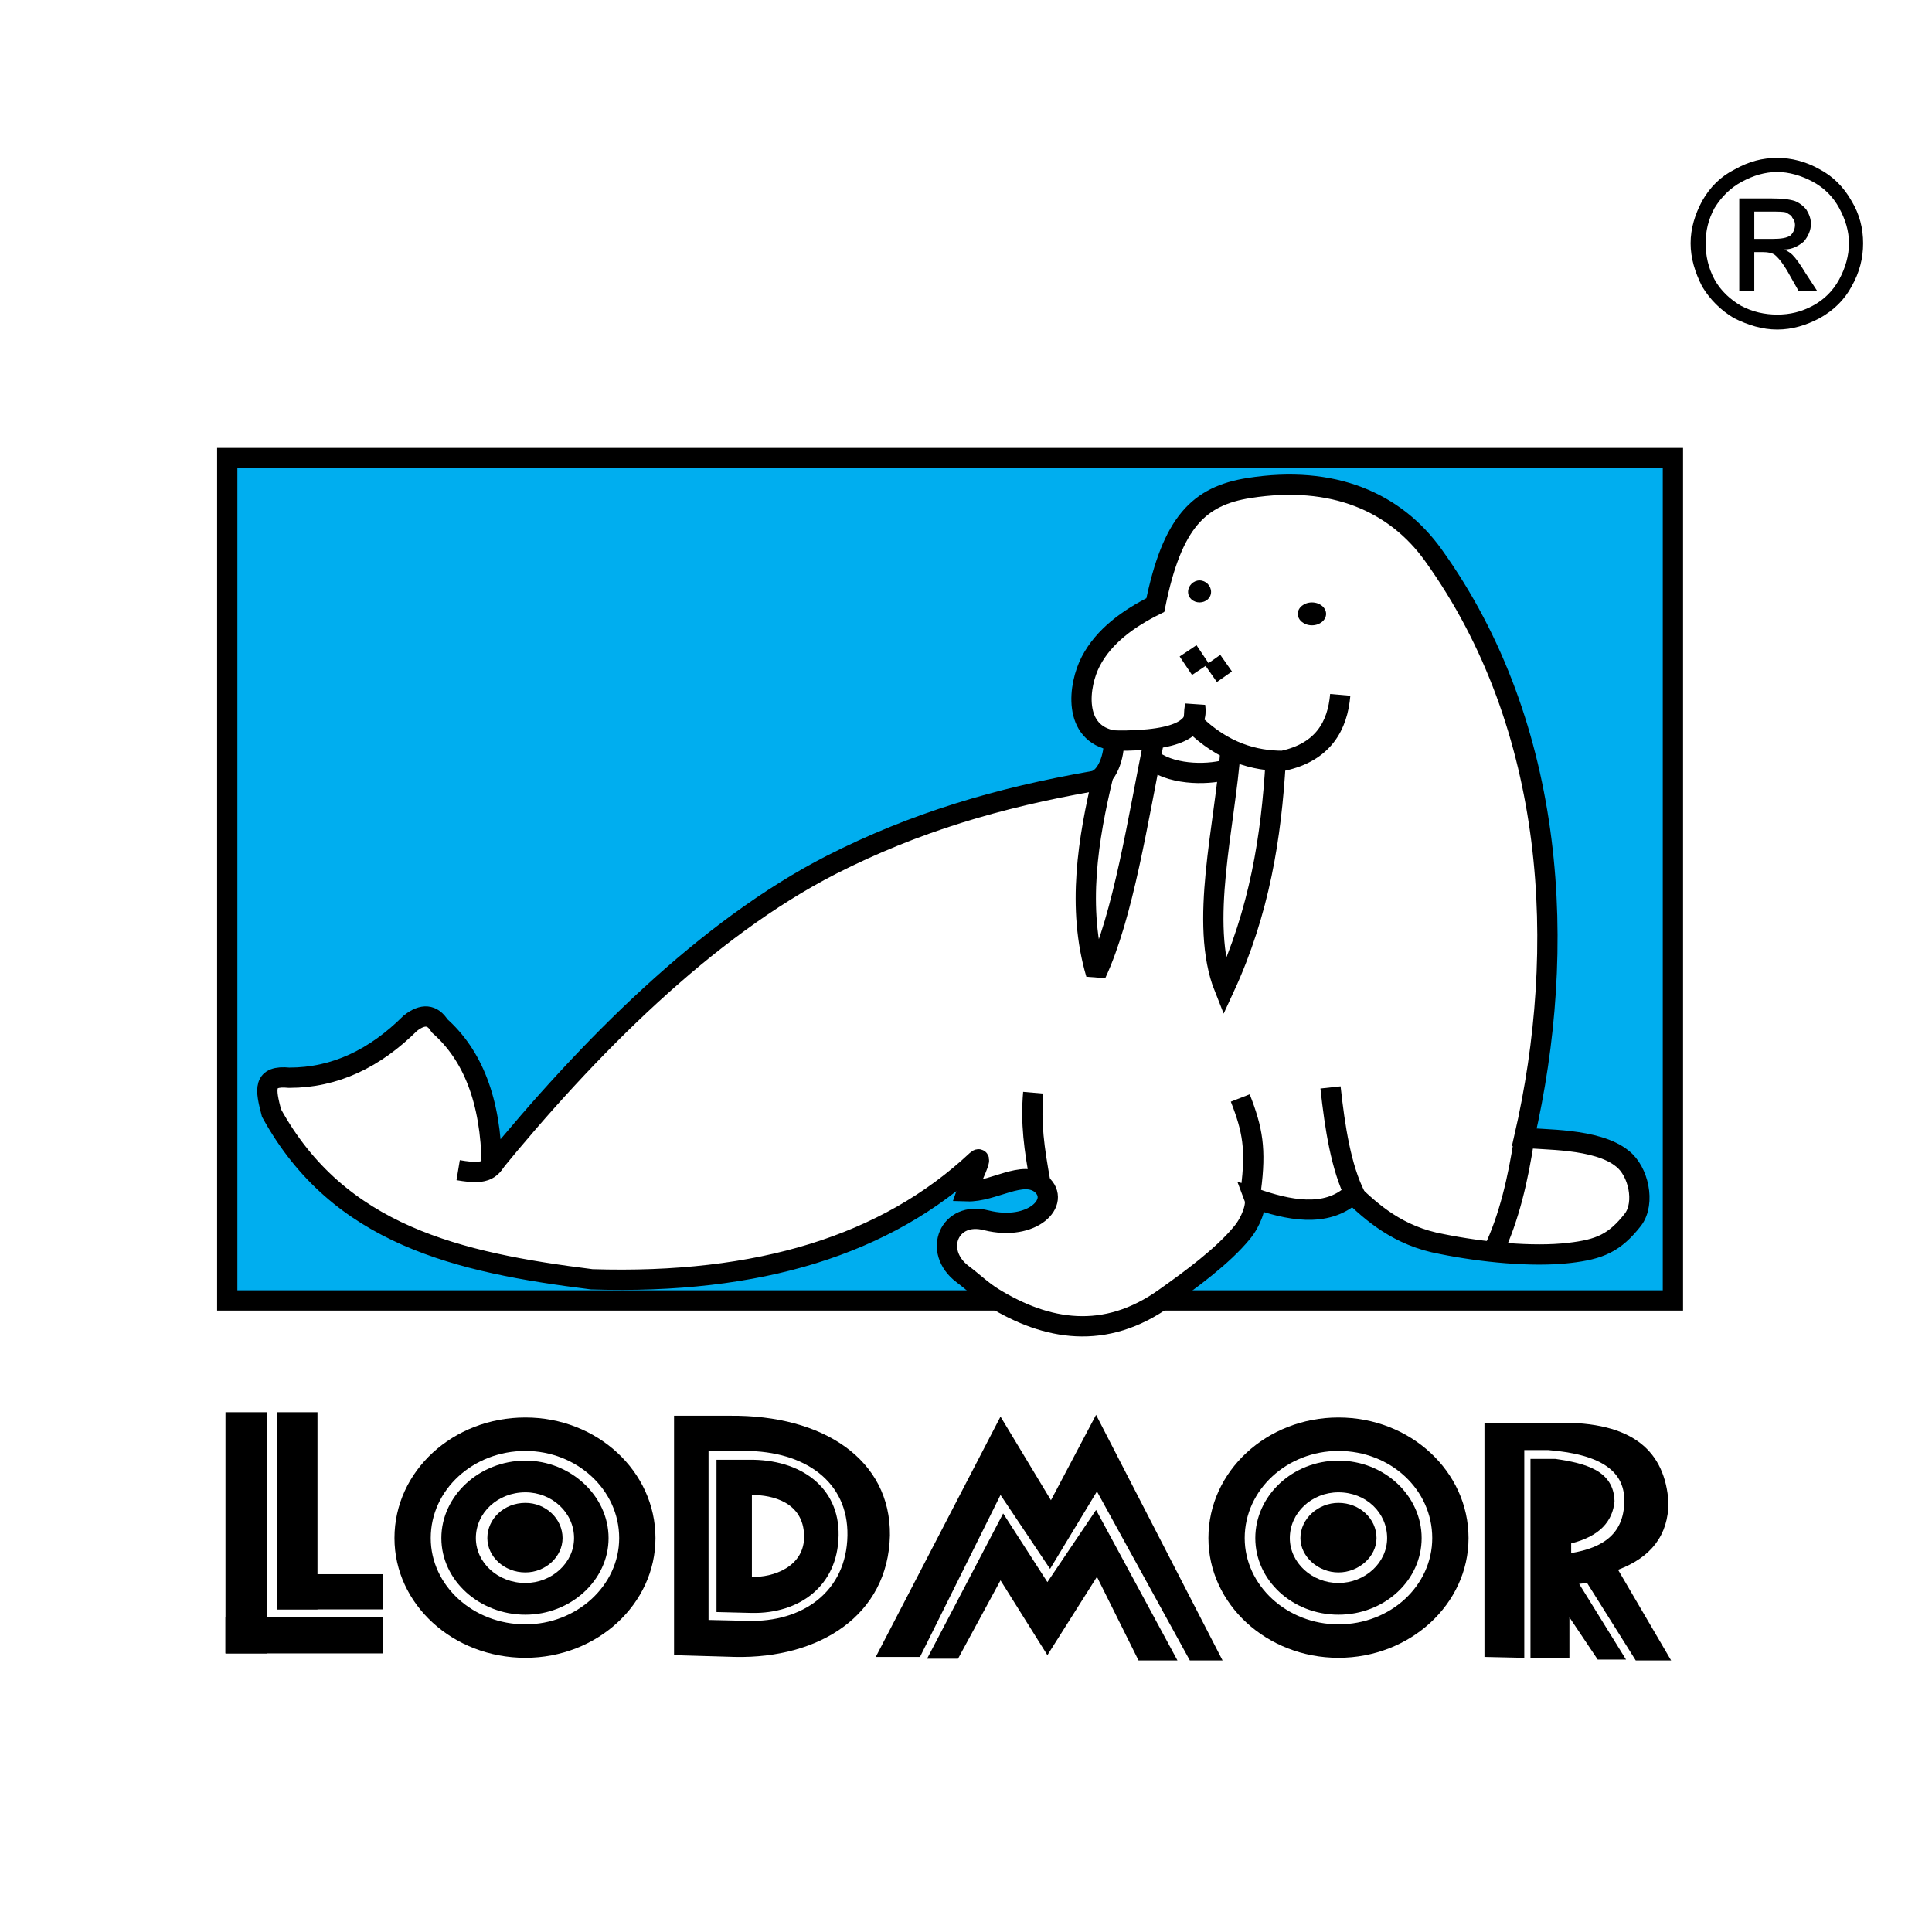
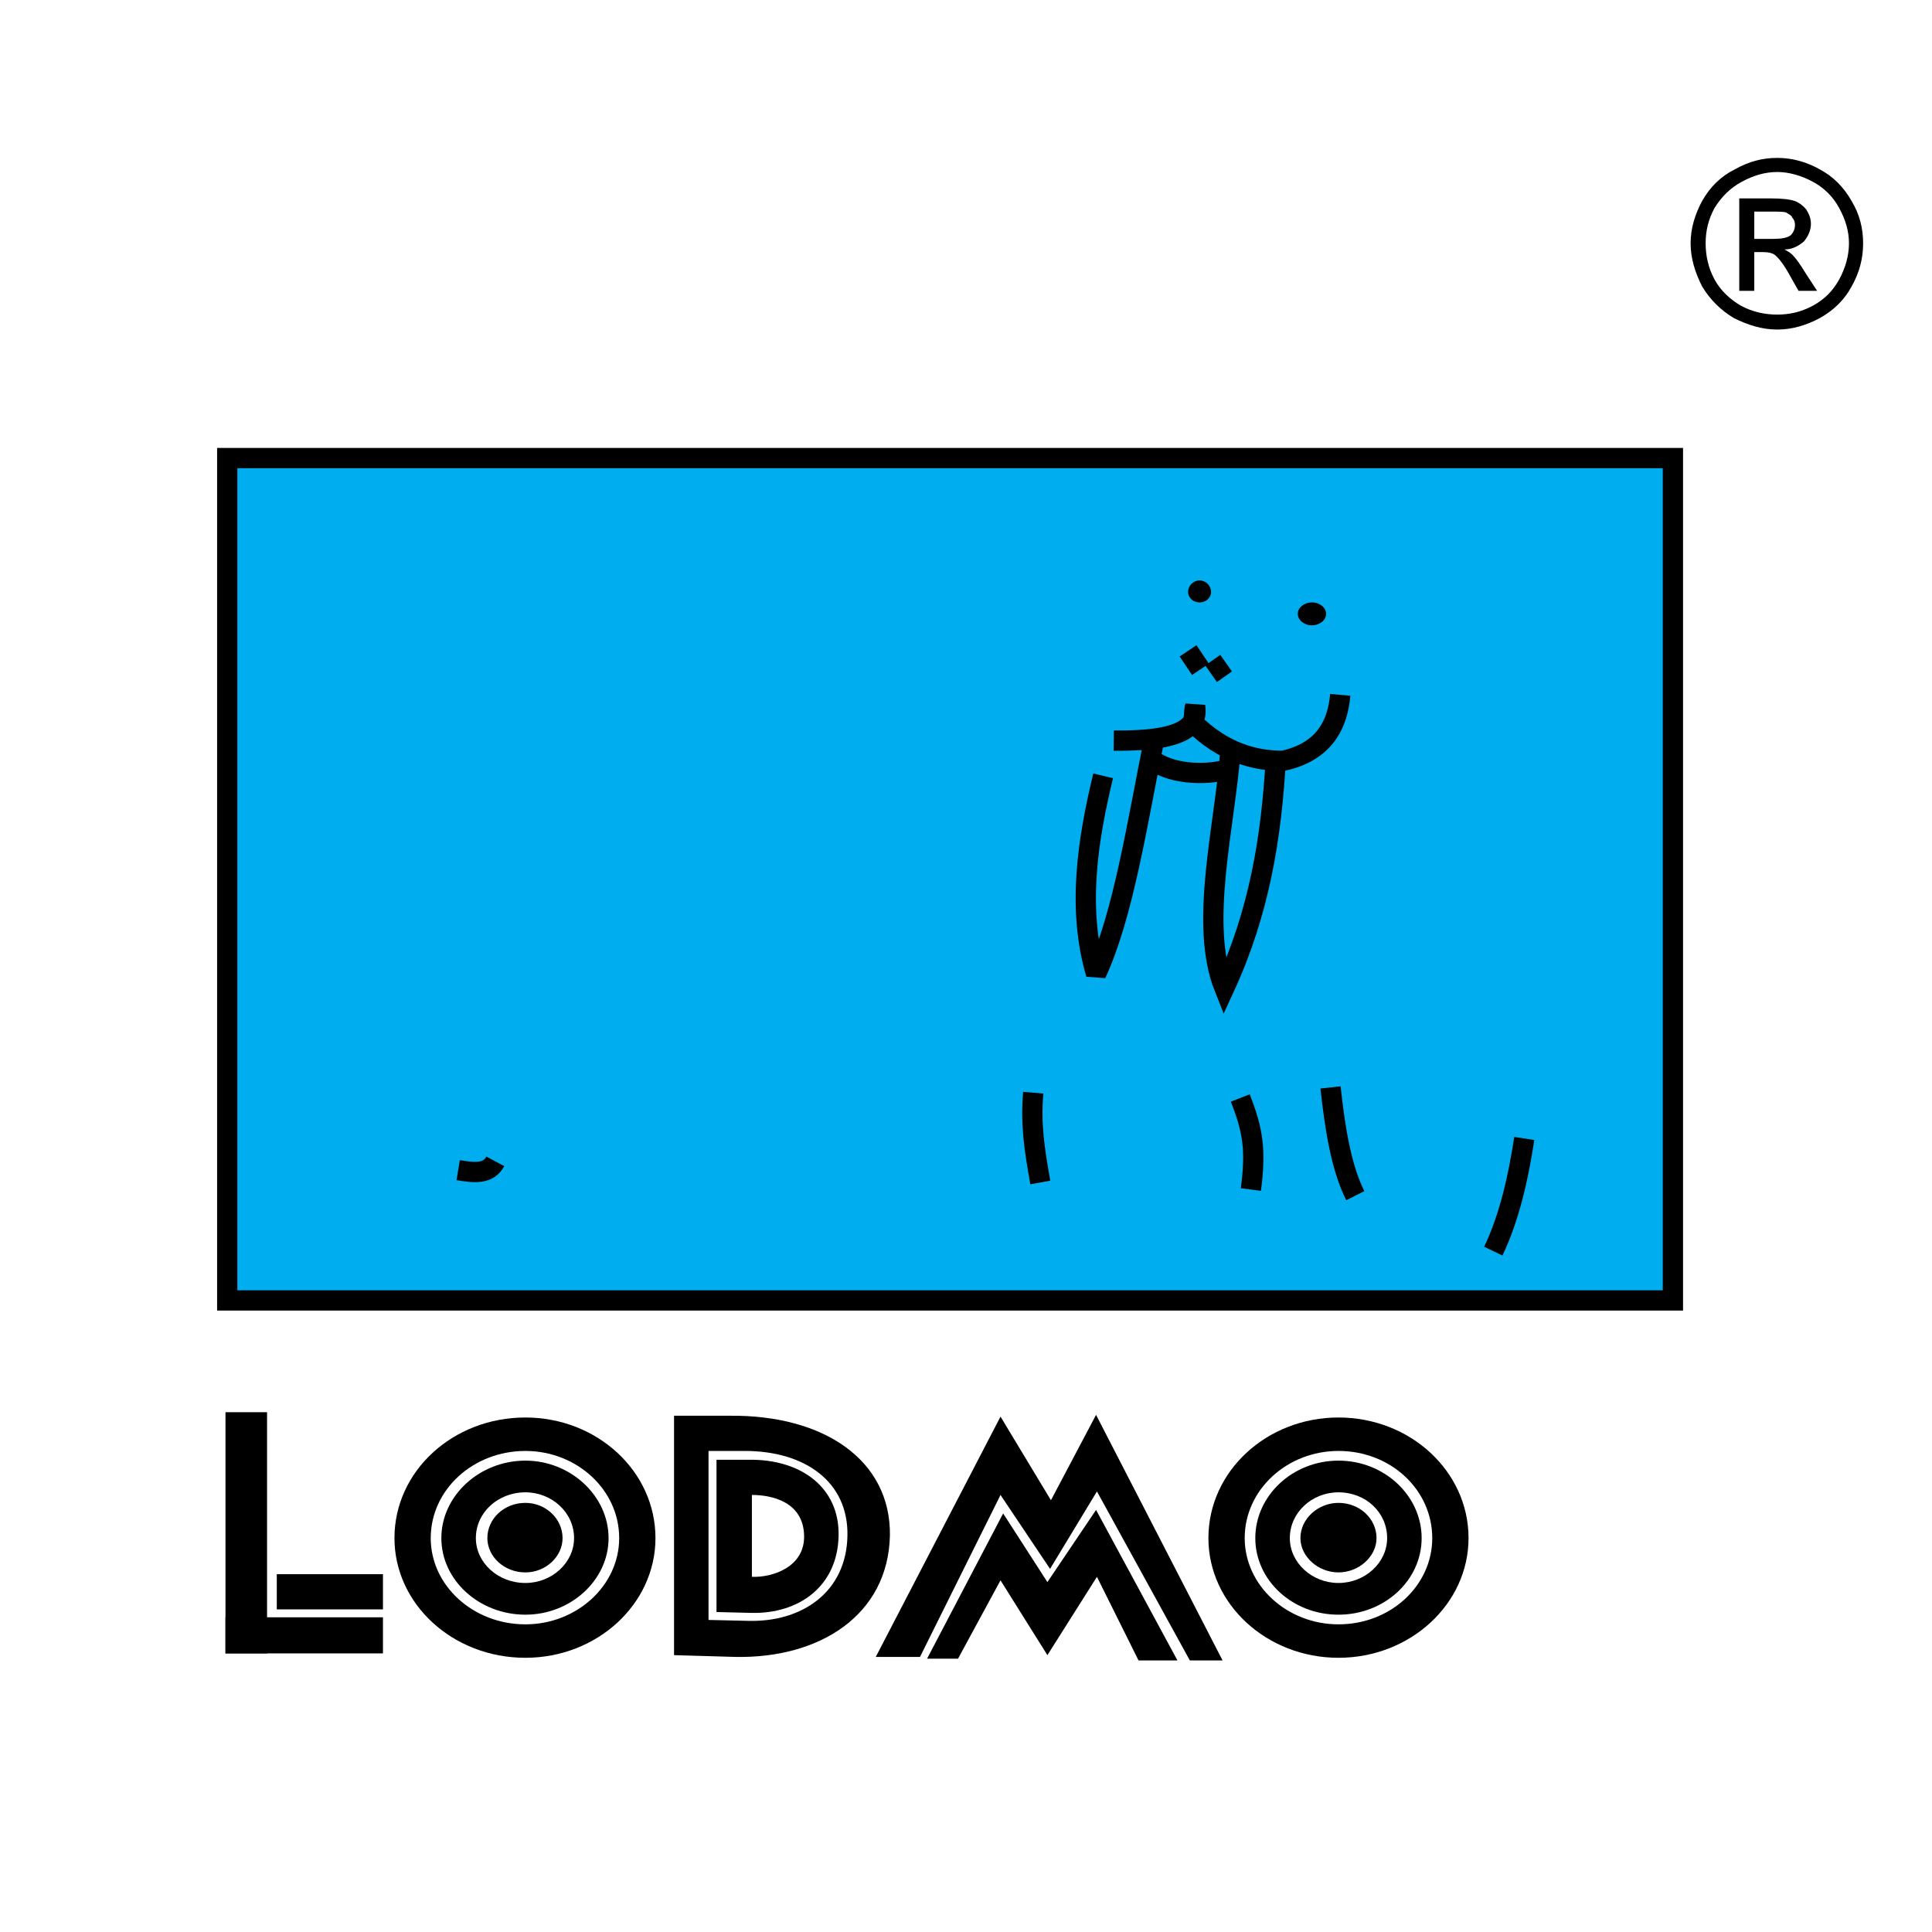
<svg xmlns="http://www.w3.org/2000/svg" version="1.0" id="Layer_1" x="0px" y="0px" width="192.756px" height="192.756px" viewBox="0 0 192.756 192.756" enable-background="new 0 0 192.756 192.756" xml:space="preserve">
  <g>
    <polygon fill-rule="evenodd" clip-rule="evenodd" fill="#FFFFFF" points="0,0 192.756,0 192.756,192.756 0,192.756 0,0  " />
    <polygon fill-rule="evenodd" clip-rule="evenodd" fill="#00AEEF" stroke="#000000" stroke-width="2.023" stroke-miterlimit="2.613" points="   22.672,45.702 166.906,45.702 166.906,129.744 22.672,129.744 22.672,45.702  " />
-     <path fill-rule="evenodd" clip-rule="evenodd" fill="#FFFFFF" stroke="#000000" stroke-width="2.023" stroke-miterlimit="2.613" d="   M27.085,111.039c-0.618-2.371-0.882-3.777,1.766-3.514c4.59,0,8.563-1.932,12.094-5.444c1.235-0.967,2.207-0.879,2.913,0.264   c3.266,2.897,5.119,7.376,5.208,13.963c9.533-11.68,21.362-23.623,33.896-30.034c8.297-4.215,16.594-6.674,26.127-8.343   c1.412-0.264,2.119-2.634,2.03-4.04c-4.148-0.702-3.531-5.532-2.295-7.904c1.324-2.547,3.796-4.304,6.443-5.621   c1.678-8.255,4.325-10.89,9.357-11.68c8.386-1.317,14.564,1.405,18.359,6.674c12.359,17.212,13.418,39.343,9.093,58.137   c1.677,0.263,7.238,0,9.798,2.107c1.589,1.229,2.295,4.391,1.06,6.06c-1.854,2.371-3.354,2.985-6.355,3.337   c-3.708,0.438-8.826-0.088-12.712-0.878c-4.413-0.791-7.061-3.25-8.914-5.006c-2.648,2.459-6.533,1.581-9.798,0.438   c0.264,0.703-0.354,2.371-1.236,3.425c-1.942,2.372-5.208,4.742-7.68,6.499c-6.003,4.304-11.828,3.249-17.125,0   c-1.146-0.703-2.03-1.581-3.089-2.371c-3.002-2.283-1.325-6.323,2.383-5.357c4.59,1.142,7.504-1.843,5.474-3.6   c-1.854-1.494-4.768,0.79-7.415,0.703c0.353-1.055,1.766-3.777,0.971-3.074c-9.003,8.431-21.715,12.382-38.398,11.855   C45.711,125.968,33.794,123.245,27.085,111.039L27.085,111.039z" />
    <polygon fill-rule="evenodd" clip-rule="evenodd" points="22.496,140.896 26.644,140.896 26.644,164.959 22.496,164.959    22.496,140.896  " />
    <polygon fill-rule="evenodd" clip-rule="evenodd" points="22.496,161.358 38.208,161.358 38.208,164.959 22.496,164.959    22.496,161.358  " />
-     <polygon fill-rule="evenodd" clip-rule="evenodd" points="27.615,140.896 31.675,140.896 31.675,160.568 27.615,160.568    27.615,140.896  " />
    <polygon fill-rule="evenodd" clip-rule="evenodd" points="27.615,157.056 38.208,157.056 38.208,160.568 27.615,160.568    27.615,157.056  " />
    <path fill-rule="evenodd" clip-rule="evenodd" d="M52.419,141.424c7.15,0,12.977,5.356,12.977,12.031   c0,6.586-5.826,11.943-12.977,11.943c-7.238,0-13.063-5.357-13.063-11.943C39.355,146.78,45.181,141.424,52.419,141.424   L52.419,141.424z M52.419,144.761c5.12,0,9.357,3.864,9.357,8.694c0,4.742-4.237,8.606-9.357,8.606   c-5.208,0-9.445-3.864-9.445-8.606C42.974,148.625,47.211,144.761,52.419,144.761L52.419,144.761z M52.419,145.727   c4.502,0,8.298,3.514,8.298,7.729s-3.795,7.641-8.298,7.641c-4.589,0-8.385-3.426-8.385-7.641S47.83,145.727,52.419,145.727   L52.419,145.727z M52.419,148.889c2.647,0,4.855,2.02,4.855,4.566c0,2.459-2.208,4.479-4.855,4.479   c-2.736,0-4.942-2.02-4.942-4.479C47.477,150.908,49.683,148.889,52.419,148.889L52.419,148.889z M52.419,149.942   c2.031,0,3.708,1.581,3.708,3.513c0,1.845-1.677,3.425-3.708,3.425c-2.119,0-3.795-1.58-3.795-3.425   C48.624,151.523,50.3,149.942,52.419,149.942L52.419,149.942z" />
    <path fill-rule="evenodd" clip-rule="evenodd" d="M67.25,165.134v-23.886c1.853,0,3.707,0,5.561,0   c9.357-0.088,16.065,4.392,15.977,11.943c-0.177,7.991-7.062,12.295-15.448,12.119L67.25,165.134L67.25,165.134z M70.691,161.622   v-16.861c1.148,0,2.383,0,3.619,0c6.003,0,10.328,3.074,10.24,8.431c-0.088,5.621-4.502,8.694-9.975,8.519L70.691,161.622   L70.691,161.622z M71.486,160.832V145.64c1.059,0,2.118,0,3.177,0c5.297-0.088,9.092,2.81,9.004,7.552   c-0.088,5.094-3.973,7.816-8.65,7.728L71.486,160.832L71.486,160.832z M75.017,157.319v-8.167c2.03,0,5.12,0.702,5.208,4.039   C80.313,156.354,77.047,157.406,75.017,157.319L75.017,157.319z" />
    <polygon fill-rule="evenodd" clip-rule="evenodd" points="87.375,165.311 99.821,141.336 104.853,149.679 109.354,141.16    121.977,165.662 118.711,165.662 109.442,148.801 104.764,156.528 99.821,149.152 91.788,165.311 87.375,165.311  " />
    <polygon fill-rule="evenodd" clip-rule="evenodd" points="92.495,165.486 100.085,150.996 104.499,157.846 109.354,150.645    117.475,165.662 113.592,165.662 109.442,157.319 104.499,165.134 99.821,157.67 95.583,165.486 92.495,165.486  " />
    <path fill-rule="evenodd" clip-rule="evenodd" d="M133.54,141.424c7.149,0,12.976,5.356,12.976,12.031   c0,6.586-5.826,11.943-12.976,11.943c-7.15,0-12.976-5.357-12.976-11.943C120.564,146.78,126.39,141.424,133.54,141.424   L133.54,141.424z M133.54,144.761c5.208,0,9.356,3.864,9.356,8.694c0,4.742-4.148,8.606-9.356,8.606   c-5.12,0-9.356-3.864-9.356-8.606C124.184,148.625,128.42,144.761,133.54,144.761L133.54,144.761z M133.54,145.727   c4.591,0,8.298,3.514,8.298,7.729s-3.707,7.641-8.298,7.641c-4.59,0-8.298-3.426-8.298-7.641S128.95,145.727,133.54,145.727   L133.54,145.727z M133.54,148.889c2.736,0,4.855,2.02,4.855,4.566c0,2.459-2.207,4.479-4.855,4.479   c-2.647,0-4.854-2.02-4.854-4.479C128.686,150.908,130.893,148.889,133.54,148.889L133.54,148.889z M133.54,149.942   c2.119,0,3.796,1.581,3.796,3.513c0,1.845-1.766,3.425-3.796,3.425s-3.796-1.58-3.796-3.425   C129.744,151.523,131.51,149.942,133.54,149.942L133.54,149.942z" />
-     <path fill-rule="evenodd" clip-rule="evenodd" d="M148.105,165.311v-23.359h7.149c7.856-0.176,10.857,2.985,11.21,7.903   c0,3.337-1.766,5.532-5.031,6.762l5.296,9.046h-3.53l-4.854-7.729l-0.794,0.088l4.678,7.553h-2.825l-2.824-4.216v4.04h-3.884   c0-6.586,0-13.173,0-19.847c0.883,0,1.677,0,2.471,0c3.002,0.438,5.826,1.142,5.914,4.215c-0.176,2.021-1.5,3.513-4.325,4.216   c0,0.351,0,0.702,0,0.966c3.178-0.527,5.385-1.933,5.297-5.445c-0.089-2.547-2.03-4.391-7.592-4.83h-2.383v20.726L148.105,165.311   L148.105,165.311z" />
    <path fill="none" stroke="#000000" stroke-width="2.023" stroke-miterlimit="2.613" d="M133.717,69.325   c-0.265,3.074-1.678,5.708-5.737,6.586c-2.737,0-5.914-0.791-9.004-3.864c0.266-0.616,0.089-0.966,0.266-1.581   c0.264,1.844-0.884,3.513-8.122,3.425 M110.061,77.404c-1.501,6.235-2.648,13.173-0.706,19.759   c2.736-5.884,4.148-15.28,5.825-23.536 M115.092,75.911c2.118,1.493,5.737,1.405,7.591,0.791 M127.273,75.999   c-0.441,7.465-1.59,14.929-5.12,22.57c-2.561-6.411,0.089-16.246,0.618-23.799 M123.742,109.546   c1.236,3.161,1.589,5.093,1.06,9.133 M132.746,108.492c0.44,4.039,1.059,7.991,2.472,10.802 M103.087,109.019   c-0.265,3.073,0.088,5.532,0.706,8.958 M45.711,116.747c1.589,0.263,3.001,0.438,3.708-0.878 M152.077,113.585   c-0.618,4.04-1.501,7.904-3.09,11.241 M118.534,64.934l1.236,1.844 M120.829,67.217l1.501-1.054" />
    <path fill-rule="evenodd" clip-rule="evenodd" d="M119.682,57.908c0.618,0,1.147,0.527,1.147,1.141   c0,0.615-0.529,1.054-1.147,1.054c-0.617,0-1.147-0.439-1.147-1.054C118.534,58.436,119.064,57.908,119.682,57.908L119.682,57.908z   " />
    <path fill-rule="evenodd" clip-rule="evenodd" d="M130.893,60.104c0.794,0,1.412,0.527,1.412,1.141   c0,0.615-0.618,1.142-1.412,1.142c-0.795,0-1.413-0.527-1.413-1.142C129.479,60.63,130.098,60.104,130.893,60.104L130.893,60.104z" />
    <path fill-rule="evenodd" clip-rule="evenodd" d="M177.322,15.755c1.413,0,2.825,0.351,4.236,1.141   c1.325,0.703,2.385,1.757,3.179,3.162c0.794,1.316,1.147,2.722,1.147,4.215c0,1.493-0.354,2.898-1.147,4.304   c-0.706,1.317-1.766,2.372-3.179,3.162c-1.323,0.703-2.736,1.141-4.236,1.141s-2.913-0.438-4.325-1.141   c-1.324-0.79-2.383-1.845-3.178-3.162c-0.706-1.405-1.147-2.811-1.147-4.304c0-1.493,0.441-2.898,1.147-4.215   c0.795-1.405,1.854-2.459,3.267-3.162C174.498,16.106,175.822,15.755,177.322,15.755L177.322,15.755z M177.322,17.16   c-1.235,0-2.383,0.352-3.53,0.966c-1.147,0.615-2.031,1.494-2.737,2.635c-0.617,1.142-0.883,2.283-0.883,3.512   c0,1.23,0.266,2.459,0.883,3.601c0.618,1.142,1.59,2.02,2.649,2.634c1.146,0.615,2.383,0.879,3.618,0.879s2.383-0.264,3.531-0.879   c1.146-0.615,2.03-1.493,2.647-2.634c0.618-1.142,0.972-2.371,0.972-3.601c0-1.229-0.354-2.371-0.972-3.512   c-0.617-1.142-1.501-2.02-2.647-2.635C179.705,17.511,178.47,17.16,177.322,17.16L177.322,17.16z M173.526,29.016v-9.221h3.179   c1.059,0,1.853,0.088,2.383,0.264c0.441,0.175,0.883,0.526,1.147,0.878c0.265,0.438,0.441,0.878,0.441,1.405   c0,0.615-0.265,1.23-0.706,1.756c-0.529,0.44-1.148,0.791-1.942,0.791c0.354,0.175,0.618,0.351,0.794,0.526   c0.354,0.352,0.795,0.966,1.325,1.844l1.147,1.757h-1.854l-0.795-1.405c-0.618-1.142-1.147-1.844-1.589-2.196   c-0.265-0.175-0.618-0.263-1.147-0.263h-0.883v3.864H173.526L173.526,29.016z M175.027,23.834h1.854   c0.794,0,1.411-0.088,1.765-0.351c0.266-0.264,0.441-0.615,0.441-1.054c0-0.263-0.089-0.526-0.266-0.702   c-0.087-0.263-0.353-0.352-0.617-0.527c-0.265-0.088-0.795-0.088-1.5-0.088h-1.678V23.834L175.027,23.834z" />
  </g>
</svg>